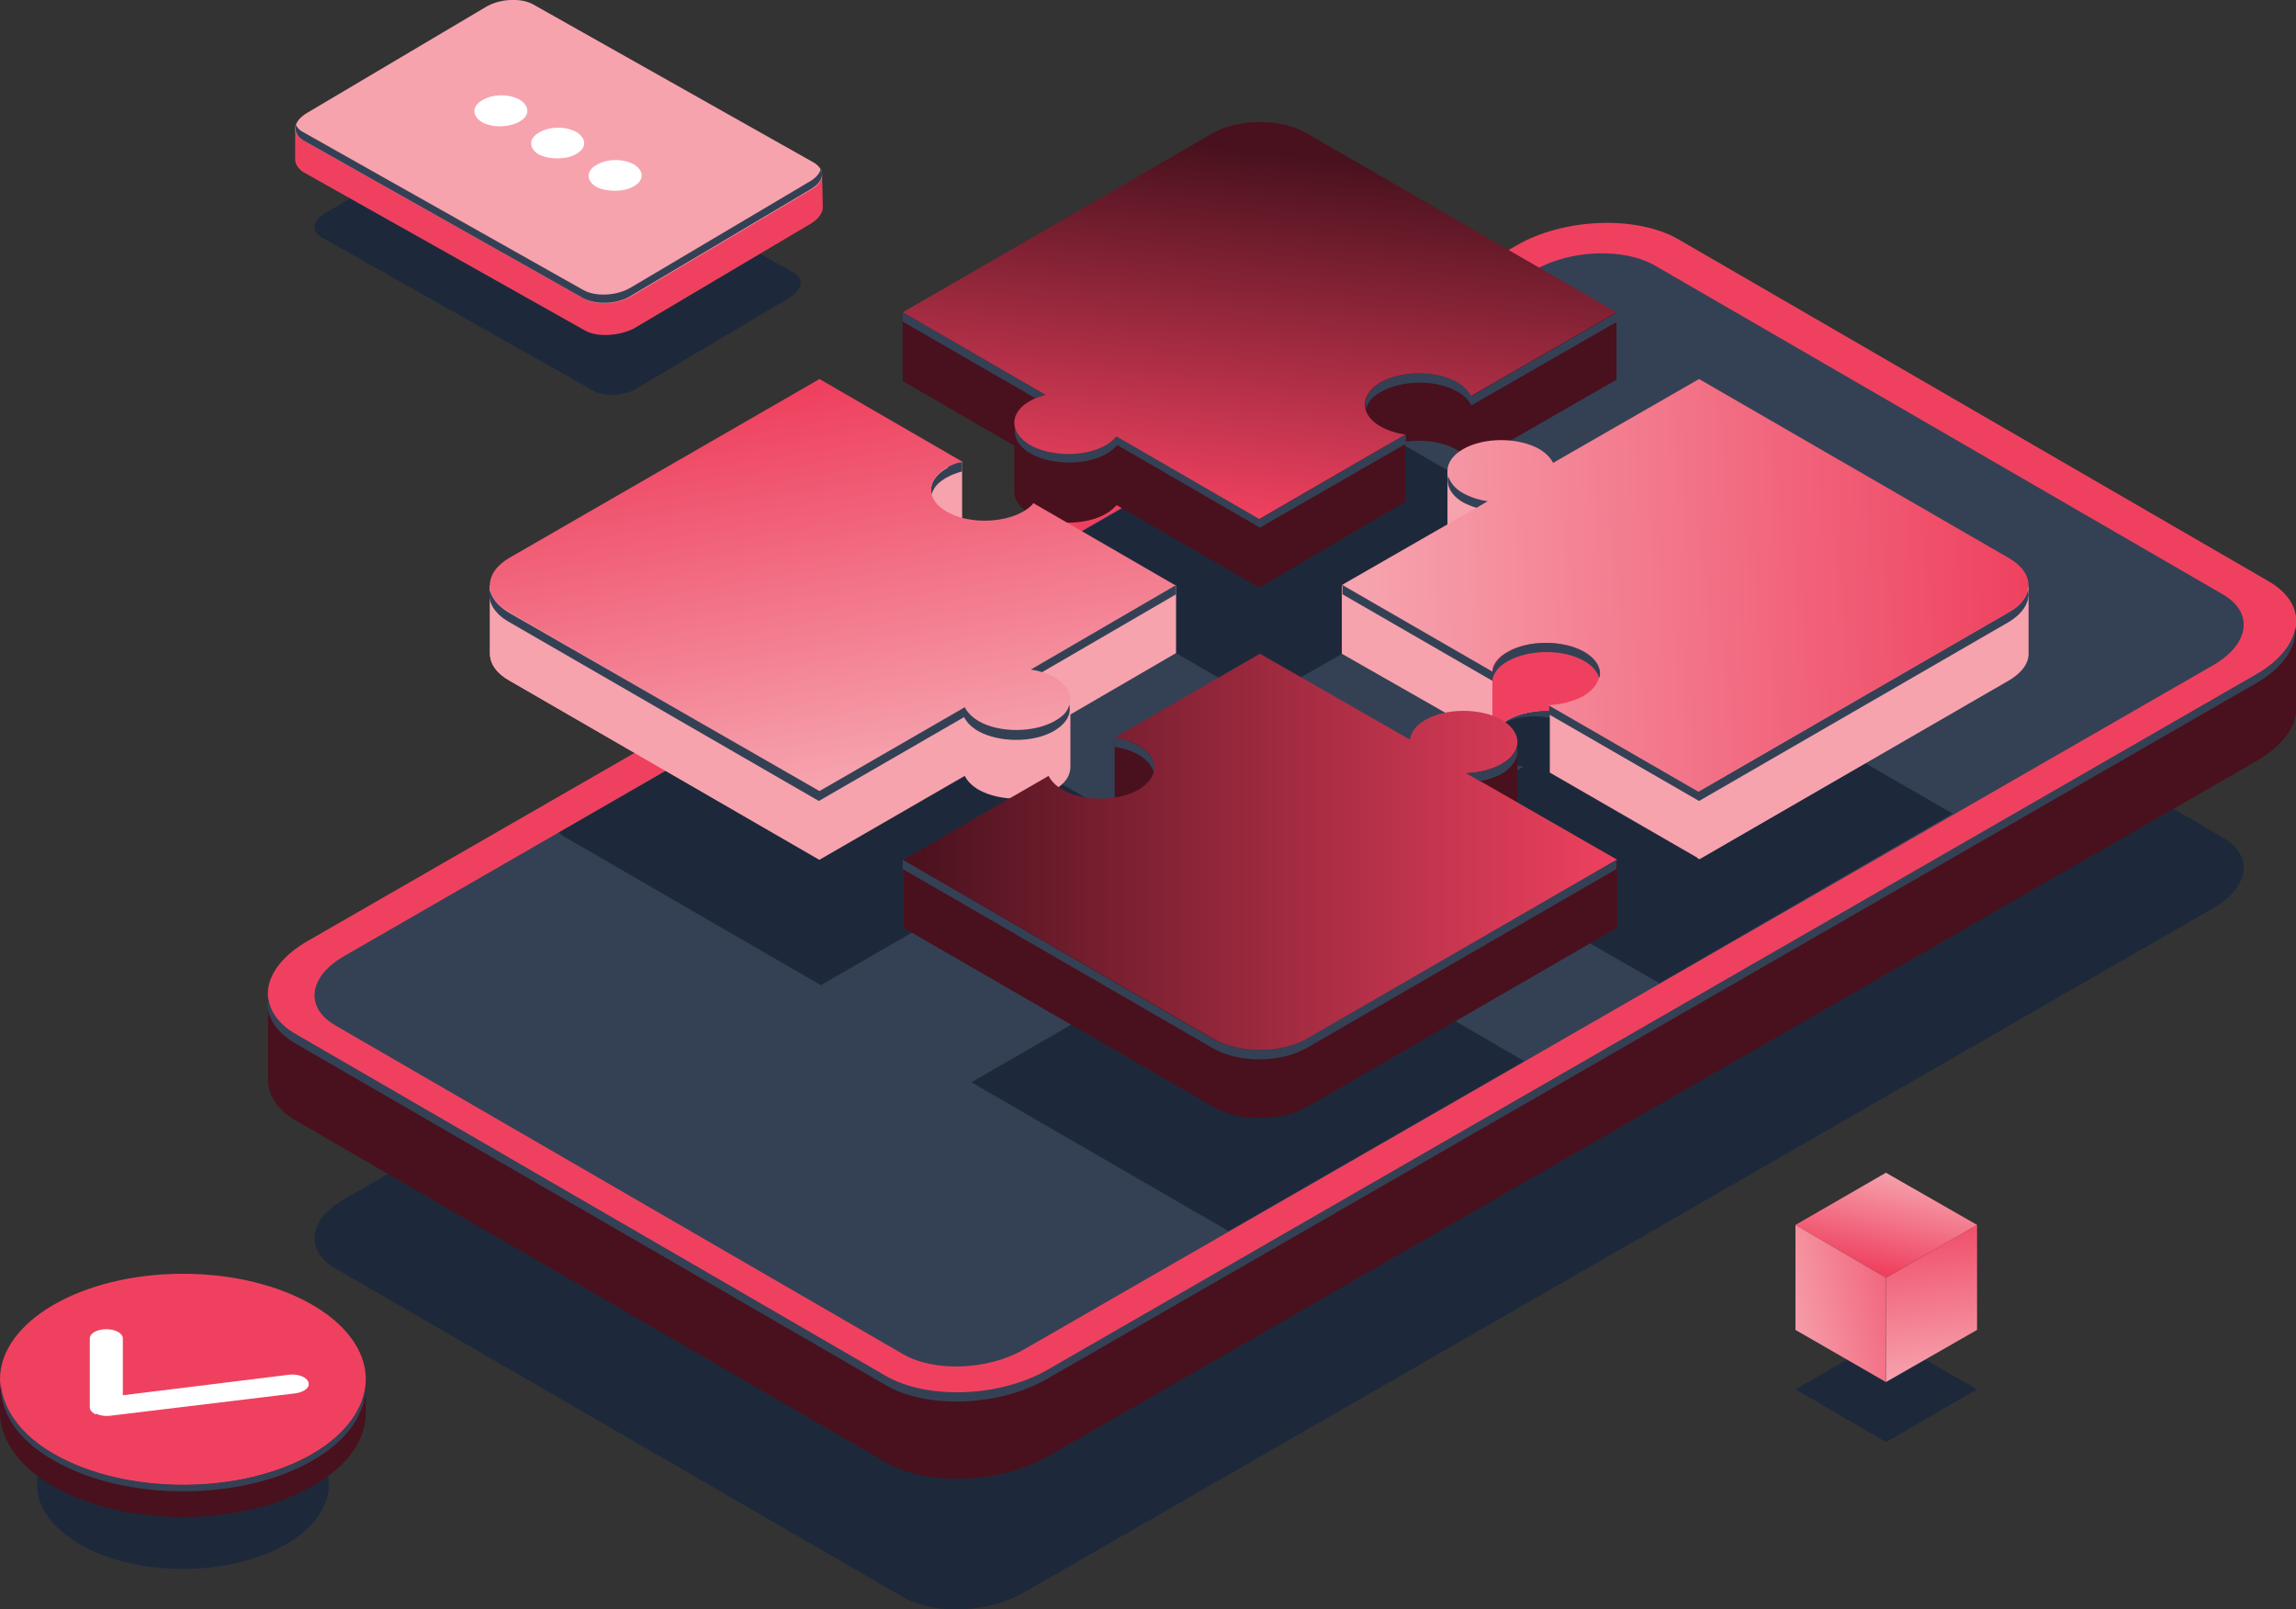
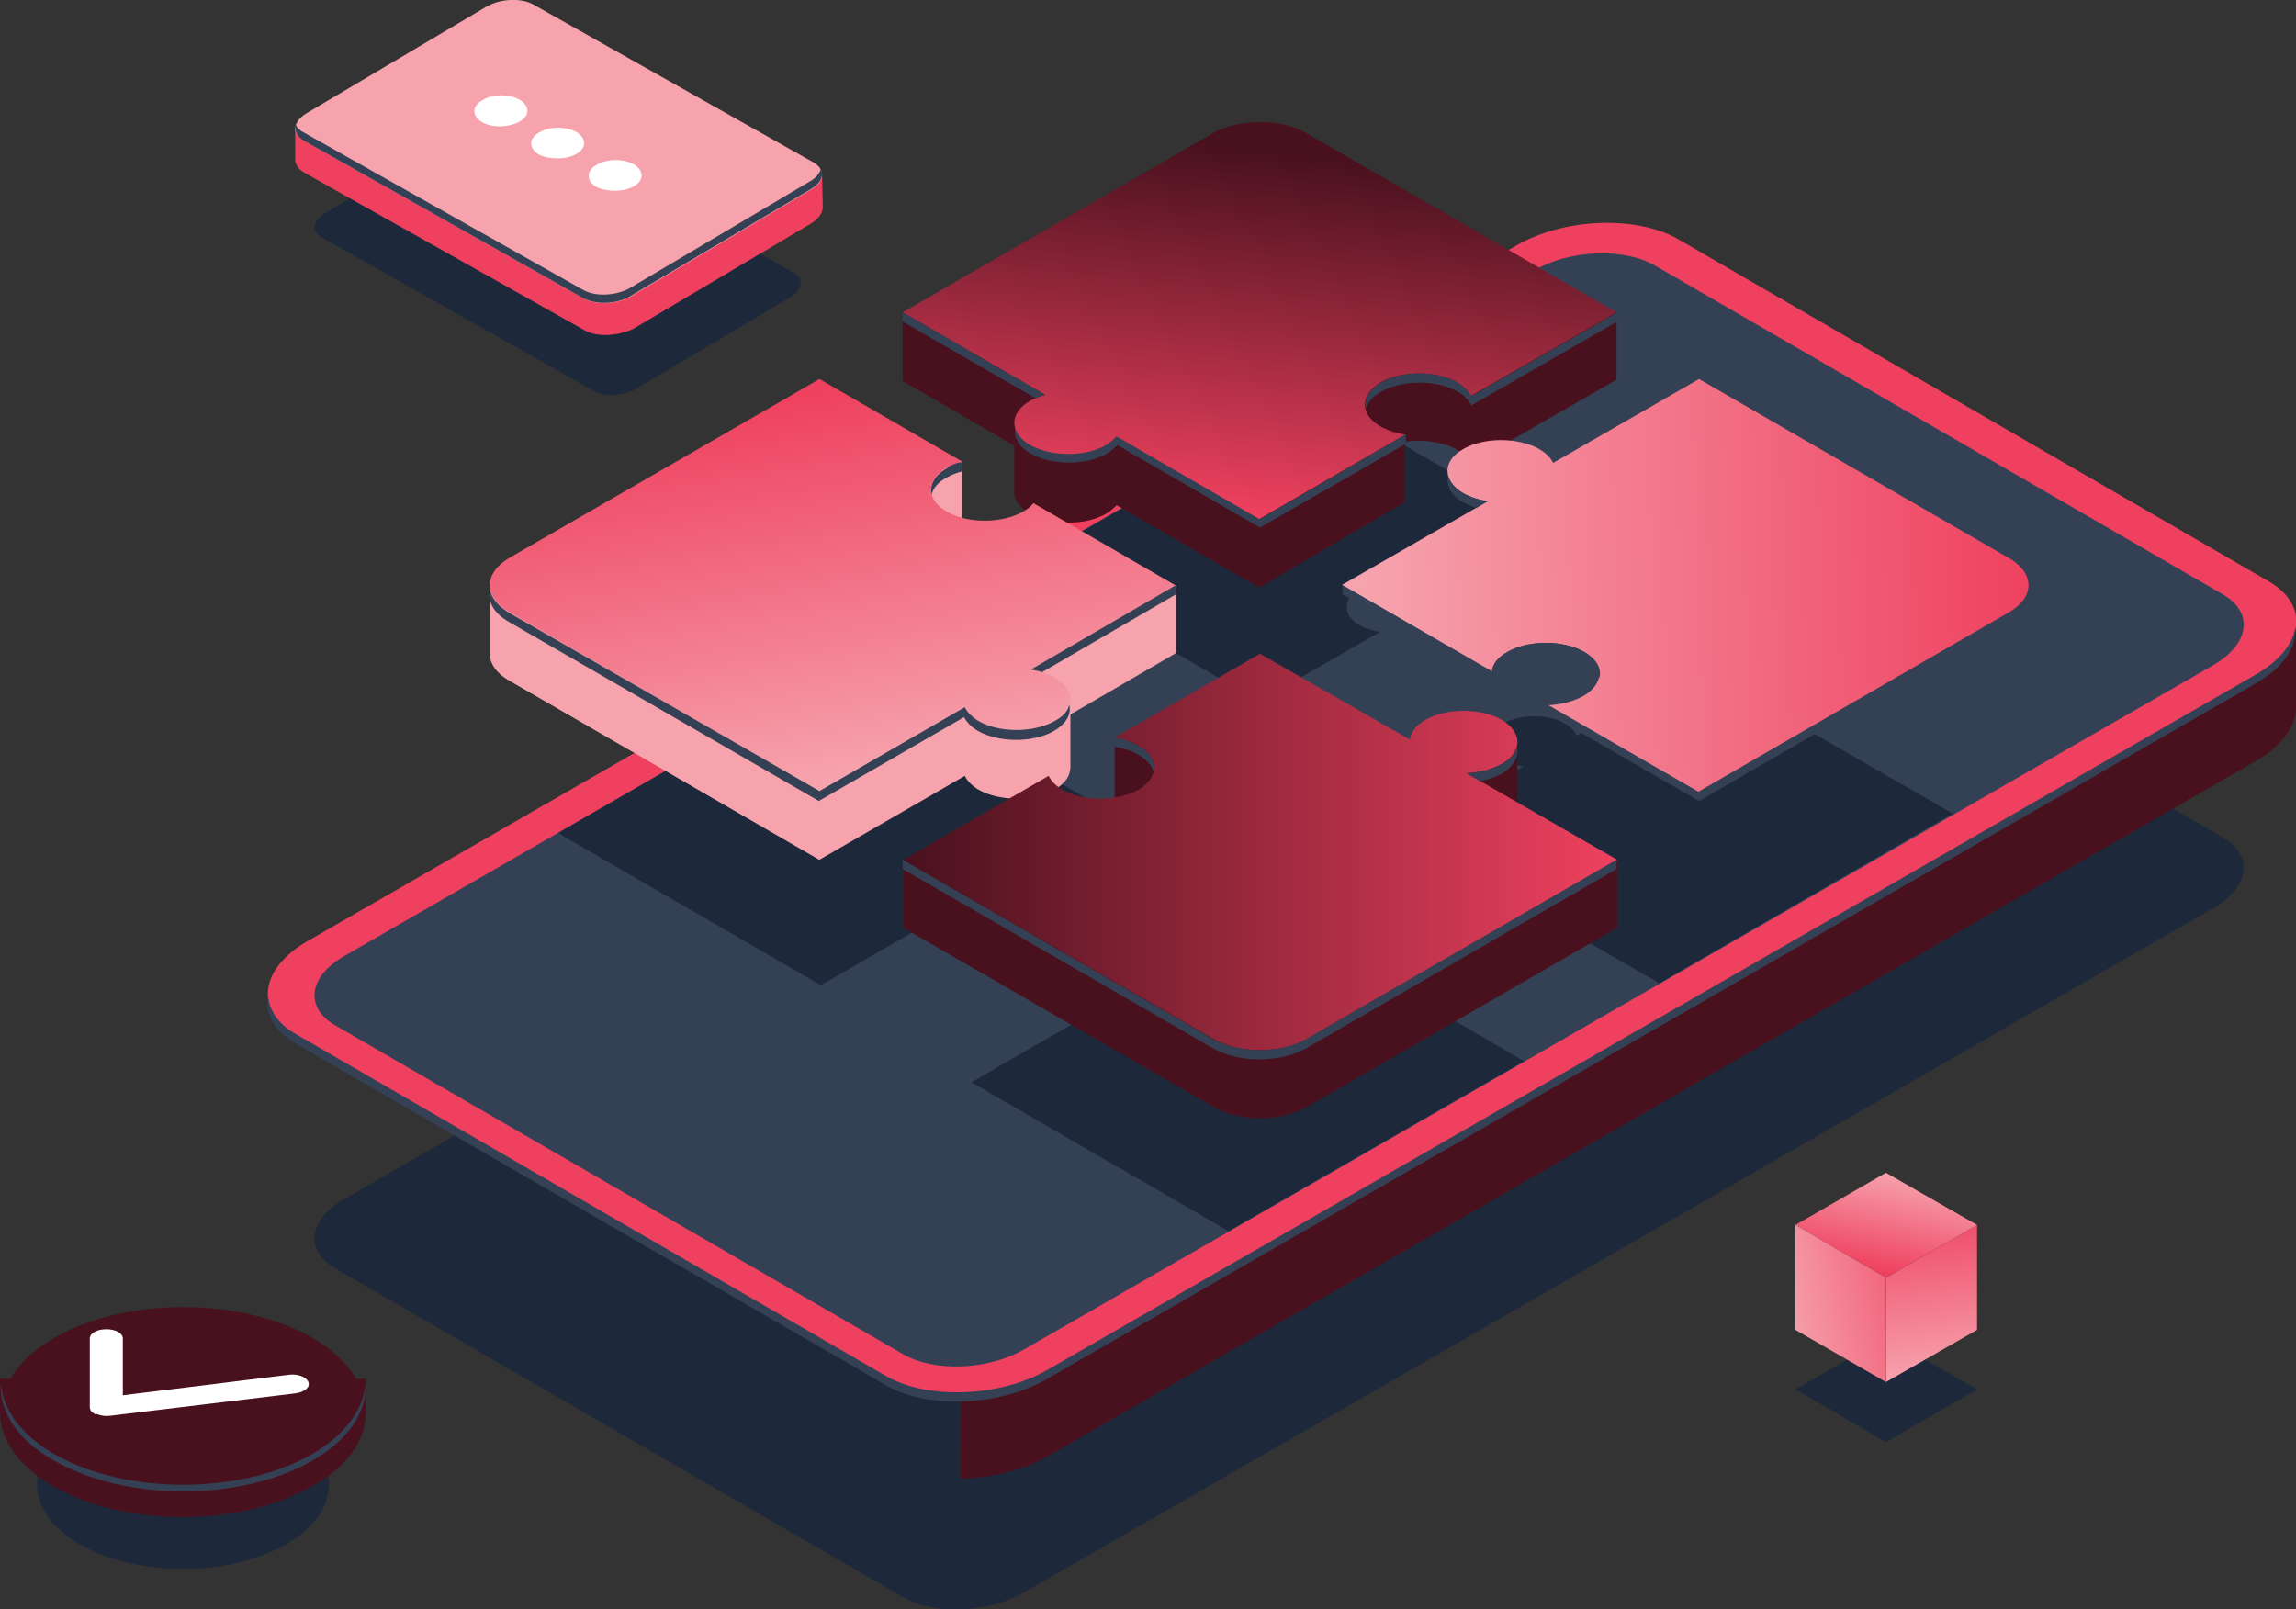
<svg xmlns="http://www.w3.org/2000/svg" xmlns:xlink="http://www.w3.org/1999/xlink" version="1.1" id="Layer_1" x="0px" y="0px" viewBox="0 0 347.7 243.7" style="enable-background:new 0 0 347.7 243.7;" xml:space="preserve">
  <rect x="0" y="0" width="347.7" height="243.7" fill="#333333" stroke="none" />
  <style type="text/css">
	.st0{clip-path:url(#SVGID_2_);}
	.st1{fill:#1D293B;}
	.st2{fill:#48111D;}
	.st3{fill:#EF415F;}
	.st4{fill:#344155;}
	.st5{fill:#F6A3AE;}
	.st6{fill:#FFFFFF;}
	.st7{fill:url(#SVGID_3_);}
	.st8{fill:url(#SVGID_4_);}
	.st9{fill:url(#SVGID_5_);}
	.st10{fill:url(#SVGID_6_);}
	.st11{fill:url(#SVGID_7_);}
	.st12{fill:url(#SVGID_8_);}
	.st13{fill:url(#SVGID_9_);}
</style>
  <g>
    <g>
      <defs>
        <rect id="SVGID_1_" width="347.7" height="243.7" />
      </defs>
      <clipPath id="SVGID_2_">
        <use xlink:href="#SVGID_1_" style="overflow:visible;" />
      </clipPath>
      <g class="st0">
        <path class="st1" d="M336.6,126.8l-86-49.8c-4.7-2.7-12.8-2.4-18.2,0.7L52.1,181.6c-5.4,3.1-6,7.8-1.3,10.5l86,49.8     c4.7,2.7,12.8,2.4,18.2-0.7l180.4-103.8C340.7,134.2,341.3,129.5,336.6,126.8z" />
-         <path class="st2" d="M134.2,221.5l-89.4-51.8c-2.9-1.7-4.3-4-4.2-6.4v-13l5,5.8c0.3-0.2,0.6-0.4,1-0.6l183-105.3     c7.3-4.2,18.2-4.6,24.5-1l88.2,51.1c1.8-2,5.5-6.1,5.5-6.1v12.7c0.1,2.9-1.9,5.9-6,8.3l-183,105.3     C151.5,224.7,140.5,225.1,134.2,221.5z" />
        <path class="st2" d="M229.5,50.2c7.3-4.2,18.2-4.6,24.5-1l88.2,51.1c1.8-2,5.5-6.1,5.5-6.1v12.7c0.1,2.9-1.9,5.9-6,8.3     l-183,105.3c-3.8,2.2-8.6,3.3-13.2,3.4l0.2-125.5L229.5,50.2z" />
        <path class="st3" d="M343.5,88l-89.4-51.8c-6.3-3.6-17.3-3.2-24.5,1l-183,105.3c-7.3,4.2-8.1,10.5-1.8,14.2l89.4,51.8     c6.3,3.6,17.3,3.2,24.5-1l183-105.3C349,97.9,349.8,91.6,343.5,88z" />
        <path class="st4" d="M134.2,209.8L44.7,158c-3.2-1.9-4.6-4.5-4.1-7.1c0.2,2.1,1.5,4.2,4.2,5.7l89.4,51.8c6.3,3.6,17.3,3.2,24.5-1     l183-105.3c3.5-2,5.5-4.6,5.9-7c0.2,2.9-1.8,6-6,8.4l-183,105.3C151.4,213,140.4,213.4,134.2,209.8z" />
        <path class="st4" d="M336.6,90l-86-49.8c-4.7-2.7-12.8-2.4-18.2,0.7L52.1,144.8c-5.4,3.1-6,7.8-1.3,10.5l86,49.8     c4.7,2.7,12.8,2.4,18.2-0.7l180.4-103.8C340.7,97.4,341.3,92.7,336.6,90z" />
        <path class="st1" d="M120.2,41.3L79.1,18.1c-1.6-0.9-4.5-0.8-6.4,0.3L49.2,32.3c-1.9,1.1-2.1,2.8-0.4,3.7l41.1,23.2     c1.6,0.9,4.5,0.8,6.4-0.3L119.7,45C121.6,43.8,121.8,42.2,120.2,41.3z" />
        <path class="st3" d="M88.5,50L46,26.1c-0.8-0.5-1.2-1.1-1.3-1.8v-4.7c0,0,1.5,1.2,2.4,1.9L73.5,5.9c2.2-1.3,5.4-1.4,7.3-0.4     l40.6,22.9l3.1-1.8l0.1,4.8c0,0.8-0.6,1.7-1.7,2.4l-27,16C93.6,50.9,90.3,51.1,88.5,50z" />
        <path class="st5" d="M123.2,24.6L80.8,0.7c-1.9-1.1-5.2-0.9-7.3,0.4l-27,16c-2.2,1.3-2.4,3.2-0.5,4.2l42.4,23.9     c1.9,1.1,5.2,0.9,7.3-0.4l27-16C124.9,27.6,125.1,25.7,123.2,24.6z" />
        <path class="st4" d="M88.4,45.2L46,21.3c-1.1-0.6-1.4-1.5-1.2-2.4c0.2,0.4,0.5,0.8,1.1,1.1l42.4,23.9c1.9,1.1,5.2,0.9,7.3-0.4     l27-16c0.9-0.5,1.5-1.2,1.7-1.9c0.5,1,0,2.2-1.6,3.1l-27,16C93.6,46.1,90.3,46.2,88.4,45.2z" />
        <path class="st6" d="M78.7,18.4c1.6-0.9,1.5-2.4,0-3.3c-1.6-0.9-4.1-0.9-5.7,0.1c-1.6,0.9-1.5,2.4,0,3.3     C74.6,19.4,77.1,19.3,78.7,18.4z" />
        <path class="st6" d="M87.3,23.3c1.6-0.9,1.5-2.4,0-3.3c-1.6-0.9-4.1-0.9-5.7,0.1c-1.6,0.9-1.5,2.4,0,3.3     C83.2,24.2,85.8,24.2,87.3,23.3z" />
        <path class="st6" d="M96,28.2c1.6-0.9,1.5-2.4,0-3.3C94.4,24,91.9,24,90.3,25c-1.6,0.9-1.5,2.4,0,3.3     C91.9,29.1,94.5,29.1,96,28.2z" />
        <path class="st1" d="M27.7,237.6c12.2,0,22.1-5.7,22.1-12.8S39.9,212,27.7,212s-22.1,5.7-22.1,12.8S15.5,237.6,27.7,237.6z" />
        <path class="st2" d="M55.4,213.9v-5.1h-1.5c-1.3-2.3-3.5-4.4-6.6-6.2c-10.8-6.2-28.3-6.2-39.1,0c-3.1,1.8-5.3,3.9-6.6,6.2H0v5     c0,4.1,2.7,8.2,8.1,11.3c10.8,6.2,28.3,6.2,39.1,0C52.7,222.1,55.4,218,55.4,213.9z" />
-         <path class="st3" d="M27.7,224.9c15.3,0,27.7-7.2,27.7-16c0-8.8-12.4-16-27.7-16S0,200.1,0,208.9C0,217.7,12.4,224.9,27.7,224.9z     " />
        <path class="st4" d="M47.3,220.2c-10.8,6.2-28.3,6.2-39.1,0c-5.2-3-7.8-6.9-8.1-10.8c-0.2,4.3,2.4,8.6,8.1,11.8     c10.8,6.2,28.3,6.2,39.1,0c5.6-3.2,8.3-7.5,8.1-11.8C55.1,213.3,52.4,217.2,47.3,220.2z" />
        <path class="st6" d="M14.3,214.1c-0.5-0.3-0.7-0.6-0.7-1v-10.4c0-0.8,1.1-1.4,2.5-1.4s2.5,0.6,2.5,1.4v8.6l25.1-3.1     c1.3-0.2,2.7,0.3,3,1.1s-0.6,1.5-1.9,1.7l-28.1,3.4c-0.7,0.1-1.5,0-2.1-0.3C14.5,214.2,14.4,214.2,14.3,214.1z" />
        <path class="st1" d="M162.1,97c2.6,1.5,6.9,1.5,9.5,0c0.6-0.3,1-0.7,1.3-1.1l17.8,10.3L209,95.7c-1.1-0.2-2.2-0.5-3.1-1     c-2.6-1.5-2.6-4,0-5.5c2.6-1.5,6.9-1.5,9.5,0c0.9,0.5,1.5,1.1,1.7,1.8l18.2-10.5l-35.7-20.6L155,85.6l9,5.2     c-0.7,0.2-1.3,0.4-1.9,0.8C159.5,93,159.5,95.5,162.1,97z" />
        <path class="st1" d="M295.7,123.2L257,100.9l-18.2,10.5c-0.3-0.6-0.9-1.3-1.7-1.8c-2.6-1.5-6.9-1.5-9.5,0c-2.6,1.5-2.6,4,0,5.5     c0.9,0.5,1.9,0.8,3.1,1l-18.2,10.5l18.7,10.8c0.1-0.9,0.7-1.8,2-2.5c2.6-1.5,6.9-1.5,9.5,0c2.6,1.5,2.6,4,0,5.5     c-1.2,0.7-2.8,1.1-4.3,1.1l12.9,7.4L295.7,123.2C295.7,123.3,295.7,123.3,295.7,123.2z" />
        <path class="st1" d="M153.7,134.9c-0.9-0.5-1.9-0.8-3-1l18.2-10.5L151,113.1c-0.3,0.4-0.8,0.8-1.3,1.1c-2.6,1.5-6.9,1.5-9.5,0     c-2.6-1.5-2.6-4,0-5.5c0.6-0.3,1.2-0.6,1.9-0.8l-12.9-7.5l-44.6,25.7c0.3,0.2,0.6,0.5,1,0.7l38.7,22.4l18.2-10.5     c0.3,0.6,0.9,1.2,1.7,1.7c2.6,1.5,6.9,1.5,9.5,0C156.3,138.9,156.3,136.4,153.7,134.9z" />
        <path class="st1" d="M217.6,153c1.6-0.1,3.1-0.4,4.3-1.1c2.6-1.5,2.6-4,0-5.5c-2.6-1.5-6.9-1.5-9.5,0c-1.2,0.7-1.9,1.6-2,2.5     l-18.7-10.8l-18.2,10.5c1.1,0.2,2.1,0.5,3,1c2.6,1.5,2.6,4,0,5.5s-6.9,1.5-9.5,0c-0.9-0.5-1.4-1.1-1.7-1.7l-18.2,10.5l38.7,22.4     c0.1,0.1,0.2,0.1,0.3,0.1l44.7-25.7L217.6,153z" />
        <path class="st2" d="M232.7,50.6l-34.8-20.1c-3.9-2.3-10.3-2.3-14.3,0l-36.5,21.1l-10.4-4.2v10.3l16.9,9.8v6.8     c-0.1,1.3,0.7,2.5,2.4,3.5c3.2,1.8,8.4,1.8,11.5,0c0.7-0.4,1.2-0.9,1.6-1.3L190.7,89l22.1-13v-9.1c2.7-0.4,5.7,0,7.8,1.2     c1.1,0.6,1.8,1.4,2.1,2.1l22.1-12.7V47.3L232.7,50.6z" />
        <path class="st4" d="M210.8,66.6l-0.4,0.5h0.2l-19.8,11.5L169.2,66c-0.4,0.5-0.9,0.9-1.6,1.3c-3.2,1.8-8.4,1.8-11.5,0     c-1.3-0.7-2-1.7-2.3-2.6c-0.4,1.4,0.4,2.9,2.3,4c3.2,1.8,8.4,1.8,11.5,0c0.7-0.4,1.2-0.9,1.6-1.3l21.6,12.5l22.1-12.7v-1.4     L210.8,66.6z" />
        <linearGradient id="SVGID_3_" gradientUnits="userSpaceOnUse" x1="193.371" y1="819.095" x2="187.437" y2="764.106" gradientTransform="matrix(1 0 0 -1 8.410366e-06 842.11)">
          <stop offset="0" style="stop-color:#48111D" />
          <stop offset="1" style="stop-color:#EF415F" />
        </linearGradient>
        <path class="st7" d="M212.8,65.8c-1.4-0.2-2.6-0.6-3.7-1.2c-3.2-1.8-3.2-4.8,0-6.7c3.2-1.8,8.4-1.8,11.5,0     c1.1,0.6,1.8,1.4,2.1,2.1l22.1-12.7l-46.9-27.1c-3.9-2.3-10.3-2.3-14.3,0l-46.9,27.1l21.6,12.5c-0.8,0.2-1.6,0.5-2.3,0.9     c-3.2,1.8-3.2,4.8,0,6.7c3.2,1.8,8.4,1.8,11.5,0c0.7-0.4,1.2-0.9,1.6-1.3l21.6,12.5L212.8,65.8z" />
        <path class="st4" d="M158.3,59.8l-21.6-12.5v1.4l20.1,11.6C157.3,60.1,157.8,59.9,158.3,59.8z" />
        <path class="st4" d="M222.8,60c-0.4-0.8-1.1-1.5-2.1-2.1c-3.2-1.8-8.4-1.8-11.5,0c-1.9,1.1-2.7,2.6-2.3,4c0.2-1,1-1.9,2.3-2.6     c3.2-1.8,8.4-1.8,11.5,0c1.1,0.6,1.8,1.4,2.1,2.1l22.1-12.7v-1.4L222.8,60z" />
-         <path class="st5" d="M299.3,91.9l-42-24.3l-22.1,12.7c-0.4-0.8-1.1-1.5-2.1-2.1c-1.1-0.6-2.5-1.1-3.9-1.2     c-0.7-0.9-3.1-3.8-3.3-3.8c-0.3-0.1-6.7-1.9-6.7-1.9v10.3c0,1.2,0.8,2.5,2.4,3.4c1.1,0.6,2.3,1,3.7,1.2l-11.1,6.4l-11-3.9V99     l22.8,13c0.1-1.1,0.9-2.2,2.4-3c1.7-1,4-1.4,6.3-1.4v9.4l22.7,13.1l46.9-27.1c2-1.2,3-2.7,2.9-4.2v-10L299.3,91.9z" />
-         <path class="st3" d="M226,93.8V112c0.1-1.1,0.9-2.2,2.4-3c3.2-1.8,8.4-1.8,11.5,0c0.7,0.4,1.2,0.8,1.6,1.3     c1.7-0.5,3.5-0.8,5.3-0.9V93.8H226z" />
-         <path class="st5" d="M257.3,67.7l-0.2,0.1V130l0.2,0.1l46.9-27.1c2-1.2,3-2.7,2.9-4.2v-10l-7.9,3.2L257.3,67.7z" />
        <path class="st4" d="M307.1,89.3c-0.3,1.3-1.2,2.5-2.9,3.4l-46.9,27.1l-19.8-11.4c0-0.3-0.1-0.9-0.1-0.9l-2.8-0.7v1.4l22.7,13.1     l46.9-27.1C306.5,92.8,307.5,91,307.1,89.3z" />
        <linearGradient id="SVGID_4_" gradientUnits="userSpaceOnUse" x1="307.451" y1="755.037" x2="206.703" y2="751.872" gradientTransform="matrix(1 0 0 -1 8.410366e-06 842.11)">
          <stop offset="0" style="stop-color:#EF415F" />
          <stop offset="5.257900e-02" style="stop-color:#EF4663" />
          <stop offset="1" style="stop-color:#F6A3AE" />
        </linearGradient>
        <path class="st8" d="M304.2,84.5l-46.9-27.1l-22.1,12.7c-0.4-0.8-1.1-1.5-2.1-2.1c-3.2-1.8-8.4-1.8-11.5,0     c-3.2,1.8-3.2,4.8,0,6.7c1.1,0.6,2.3,1,3.7,1.2l-22.1,12.7l22.7,13.1c0.1-1.1,0.9-2.2,2.4-3c3.2-1.8,8.4-1.8,11.5,0     c3.2,1.8,3.2,4.8,0,6.7c-1.5,0.8-3.3,1.3-5.3,1.4l22.7,13.1l46.9-27.1C308.2,90.5,308.2,86.8,304.2,84.5z" />
        <path class="st4" d="M221.6,76.1c0.6,0.3,1.3,0.6,2,0.8l1.7-1c-1.4-0.2-2.6-0.6-3.7-1.2c-1.3-0.7-2-1.7-2.3-2.6     C219,73.5,219.7,75,221.6,76.1z" />
        <path class="st4" d="M242.2,102.7c0.4-1.4-0.4-2.9-2.3-4c-3.2-1.8-8.4-1.8-11.5,0c-1.5,0.8-2.2,1.9-2.4,3l-22.7-13.1V90     l22.7,13.1c0.1-1.1,0.9-2.2,2.4-3c3.2-1.8,8.4-1.8,11.5,0C241.2,100.8,241.9,101.8,242.2,102.7z" />
        <path class="st5" d="M178.1,98.9V88.6l-10.8,4l-10.8-6.3c-0.4,0.5-0.9,0.9-1.6,1.3c-3.2,1.8-8.4,1.8-11.5,0     c-3.1-1.8-3.2-4.7-0.2-6.5l2.5,1.4V69.9h-7.8l-0.8,5.3l-13-7.5l-41.5,24l-8.4-3V99c0,1.5,1,3,3,4.1l46.9,27.1l22-12.7     c0.4,0.8,1.1,1.5,2.1,2.1c3.2,1.8,8.4,1.8,11.5,0c1.7-1,2.4-2.2,2.4-3.5v-7.9L178.1,98.9z" />
        <path class="st5" d="M124.1,67.7l-41.5,24l-8.4-3V99c0,1.5,1,3,3,4.1l46.9,27.1V67.7z" />
        <path class="st4" d="M143.8,70l-0.3,0.7l0.1,0.1c-0.1,0-0.2,0.1-0.2,0.1c-1.9,1.1-2.7,2.6-2.3,4c0.2-1,1-1.9,2.3-2.6     c0.7-0.4,1.5-0.7,2.3-0.9V70H143.8z" />
        <linearGradient id="SVGID_5_" gradientUnits="userSpaceOnUse" x1="121.455" y1="782.605" x2="130.686" y2="724.846" gradientTransform="matrix(1 0 0 -1 8.410366e-06 842.11)">
          <stop offset="0" style="stop-color:#EF415F" />
          <stop offset="5.257900e-02" style="stop-color:#EF4663" />
          <stop offset="1" style="stop-color:#F6A3AE" />
        </linearGradient>
        <path class="st9" d="M159.7,102.6c-1-0.6-2.3-1-3.6-1.2l22-12.7l-21.6-12.5c-0.4,0.5-0.9,0.9-1.6,1.3c-3.2,1.8-8.4,1.8-11.5,0     c-3.2-1.8-3.2-4.8,0-6.7c0.7-0.4,1.5-0.7,2.3-0.9l-21.6-12.5l-47,27.1c-3.9,2.3-3.9,6,0,8.2l46.9,27.1l22-12.7     c0.4,0.8,1.1,1.5,2.1,2.1c3.2,1.8,8.4,1.8,11.5,0C162.9,107.4,162.9,104.4,159.7,102.6z" />
        <path class="st4" d="M159.7,109.2c-3.2,1.8-8.4,1.8-11.5,0c-1-0.6-1.7-1.3-2.1-2.1l-22,12.7l-47-27c-1.7-1-2.6-2.2-2.9-3.4     c-0.4,1.7,0.6,3.5,2.9,4.8l46.9,27.1l22-12.7c0.4,0.8,1.1,1.5,2.1,2.1c3.2,1.8,8.4,1.8,11.5,0c1.9-1.1,2.7-2.6,2.3-4     C161.8,107.6,161,108.5,159.7,109.2z" />
        <path class="st4" d="M156.1,101.4c0.6,0.1,1.2,0.2,1.7,0.4L178.1,90v-1.4L156.1,101.4z" />
        <path class="st2" d="M234.3,134.4l-12.2-7c1.9-0.1,3.8-0.5,5.3-1.4c1.3-0.8,2.1-1.7,2.3-2.7h0.1v-0.6v-10.3l-10.3,4l2.4,1.6     c-2.2,0-4.4,0.4-6,1.4c-1.5,0.8-2.2,1.9-2.4,3l-22.7-13.1l-13.3,7.7l-1.4-4.6l-7.3-0.6v11.4l2.2-0.6c0.5,0.2,1,0.4,1.4,0.6     c3.2,1.8,3.2,4.8,0,6.7c-3.2,1.8-8.4,1.8-11.5,0c-1-0.6-1.7-1.3-2.1-2.1l-12.2,7l-9.8-4.6v10.3l46.9,27.1     c3.9,2.3,10.3,2.3,14.3,0l46.9-27.1v-10.3L234.3,134.4z" />
        <path class="st4" d="M172.4,112.9c-0.5-0.3-1.1-0.5-1.6-0.7l-0.2-0.4l-1.8-0.1v1.4c1.3,0.2,2.6,0.6,3.6,1.2     c1.3,0.7,2,1.7,2.3,2.6C175.1,115.5,174.3,114,172.4,112.9z" />
        <linearGradient id="SVGID_6_" gradientUnits="userSpaceOnUse" x1="136.8" y1="713.098" x2="244.9" y2="713.098" gradientTransform="matrix(1 0 0 -1 8.410366e-06 842.11)">
          <stop offset="0" style="stop-color:#48111D" />
          <stop offset="1" style="stop-color:#EF415F" />
        </linearGradient>
        <path class="st10" d="M222.1,117.1c1.9-0.1,3.8-0.5,5.3-1.4c3.2-1.8,3.2-4.8,0-6.7c-3.2-1.8-8.4-1.8-11.5,0     c-1.5,0.8-2.2,1.9-2.4,3l-22.7-13l-22,12.7c1.3,0.2,2.6,0.6,3.6,1.2c3.2,1.8,3.2,4.8,0,6.7c-3.2,1.8-8.4,1.8-11.5,0     c-1-0.6-1.7-1.3-2.1-2.1l-22,12.7l46.9,27.1c3.9,2.3,10.3,2.3,14.3,0l46.9-27.1L222.1,117.1z" />
        <path class="st4" d="M229.7,113.1c-0.2,1-1,1.9-2.3,2.6c-1.5,0.8-3.3,1.3-5.3,1.4l2,1.2c1.2-0.2,2.3-0.6,3.3-1.1     C229.3,116,230.1,114.5,229.7,113.1z" />
        <path class="st4" d="M197.9,157.3c-3.9,2.3-10.3,2.3-14.3,0l-46.9-27.1v1.4l46.9,27.1c3.9,2.3,10.3,2.3,14.3,0l46.9-27.1v-1.4     L197.9,157.3z" />
        <path class="st1" d="M285.6,218.4l-13.7-8l13.7-7.9l13.8,7.9L285.6,218.4z" />
        <linearGradient id="SVGID_7_" gradientUnits="userSpaceOnUse" x1="290.7" y1="659.334" x2="293.865" y2="633.62" gradientTransform="matrix(1 0 0 -1 8.410366e-06 842.11)">
          <stop offset="0" style="stop-color:#EF415F" />
          <stop offset="1" style="stop-color:#F6A3AE" />
        </linearGradient>
        <path class="st11" d="M299.4,201.4l-13.8,7.9v-15.8l13.8-8V201.4z" />
        <linearGradient id="SVGID_8_" gradientUnits="userSpaceOnUse" x1="287.262" y1="664.53" x2="284.229" y2="649.629" gradientTransform="matrix(1 0 0 -1 8.410366e-06 842.11)">
          <stop offset="0" style="stop-color:#F6A3AE" />
          <stop offset="1" style="stop-color:#EF415F" />
        </linearGradient>
        <path class="st12" d="M285.6,193.5l-13.7-8l13.7-7.9l13.8,7.9L285.6,193.5z" />
        <linearGradient id="SVGID_9_" gradientUnits="userSpaceOnUse" x1="296.685" y1="648.638" x2="269.586" y2="642.704" gradientTransform="matrix(1 0 0 -1 8.410366e-06 842.11)">
          <stop offset="0" style="stop-color:#EF415F" />
          <stop offset="1" style="stop-color:#F6A3AE" />
        </linearGradient>
        <path class="st13" d="M285.6,209.3l-13.7-7.9v-15.9l13.7,8V209.3z" />
      </g>
    </g>
  </g>
</svg>